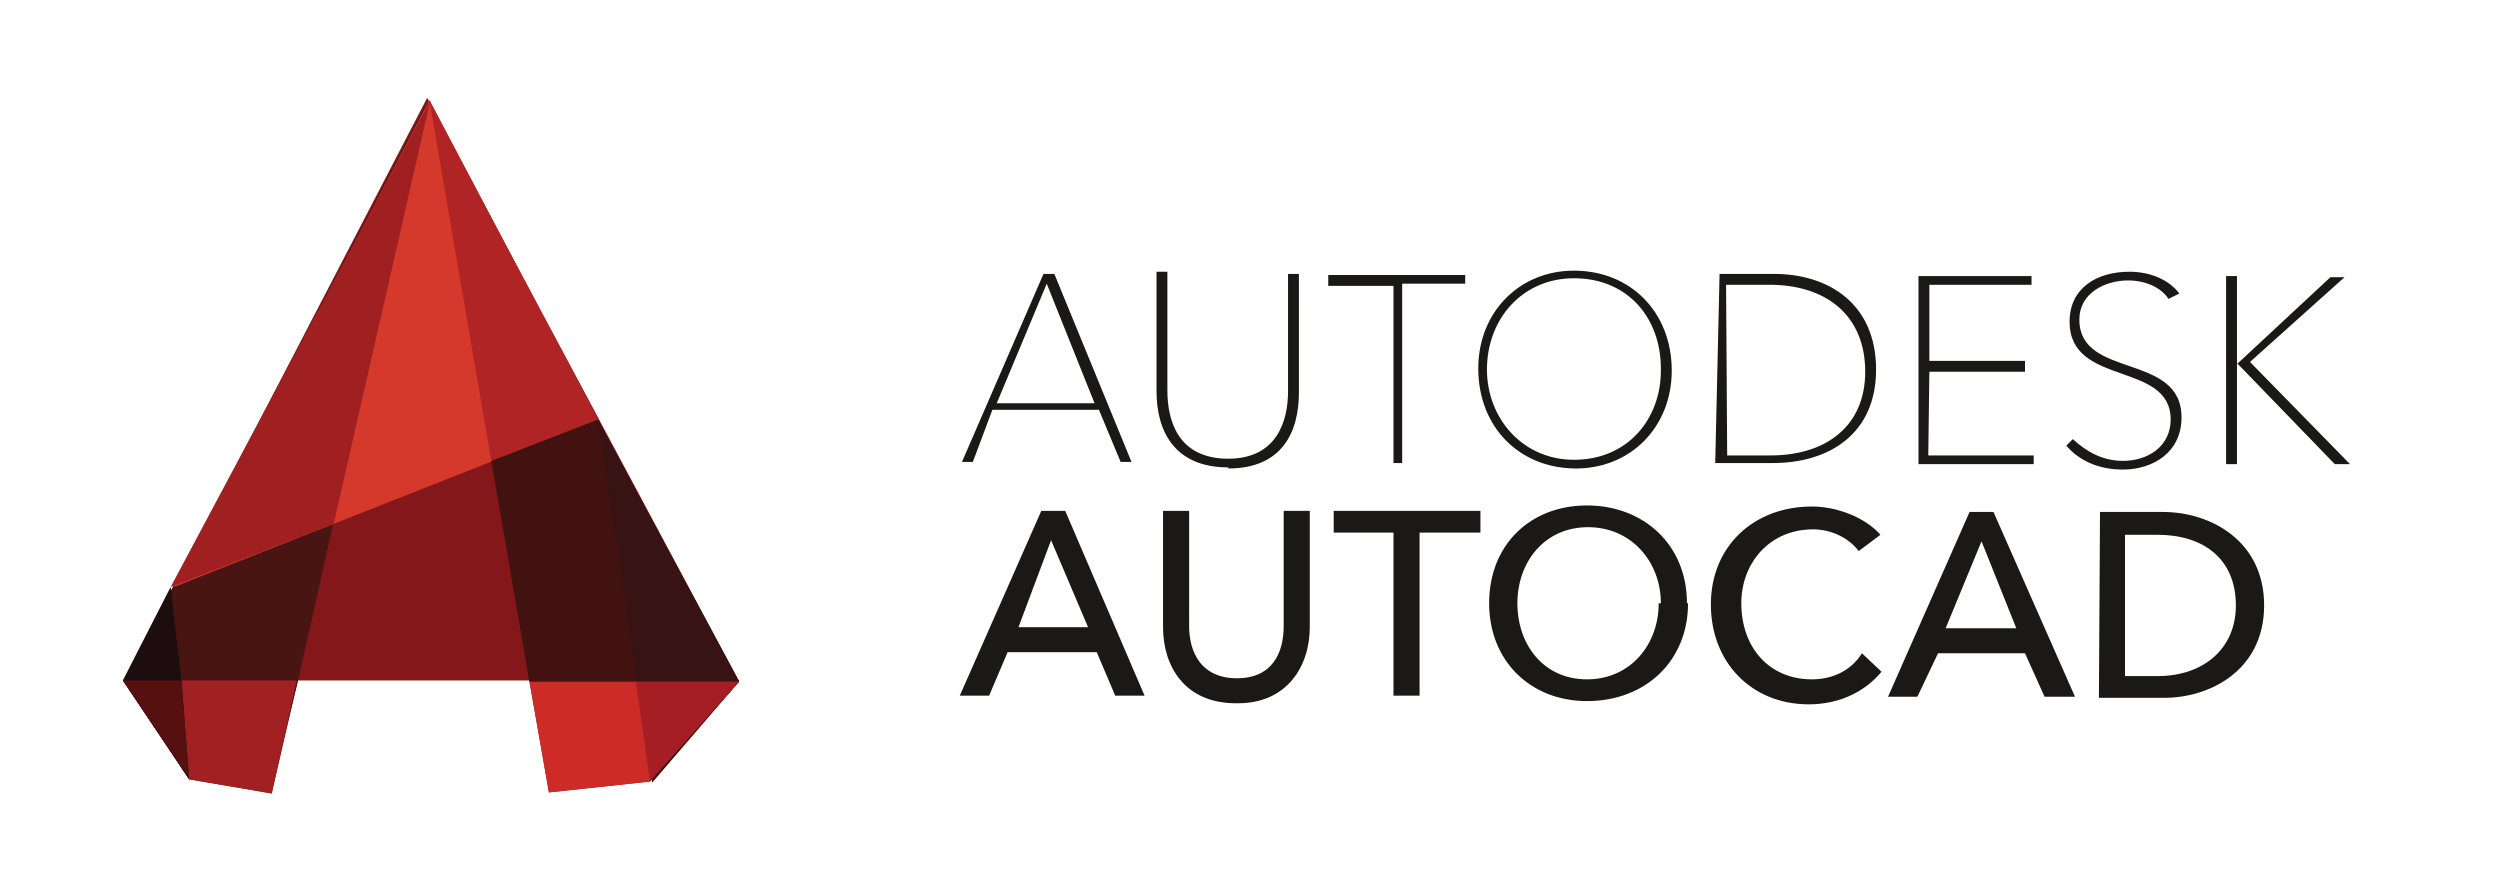
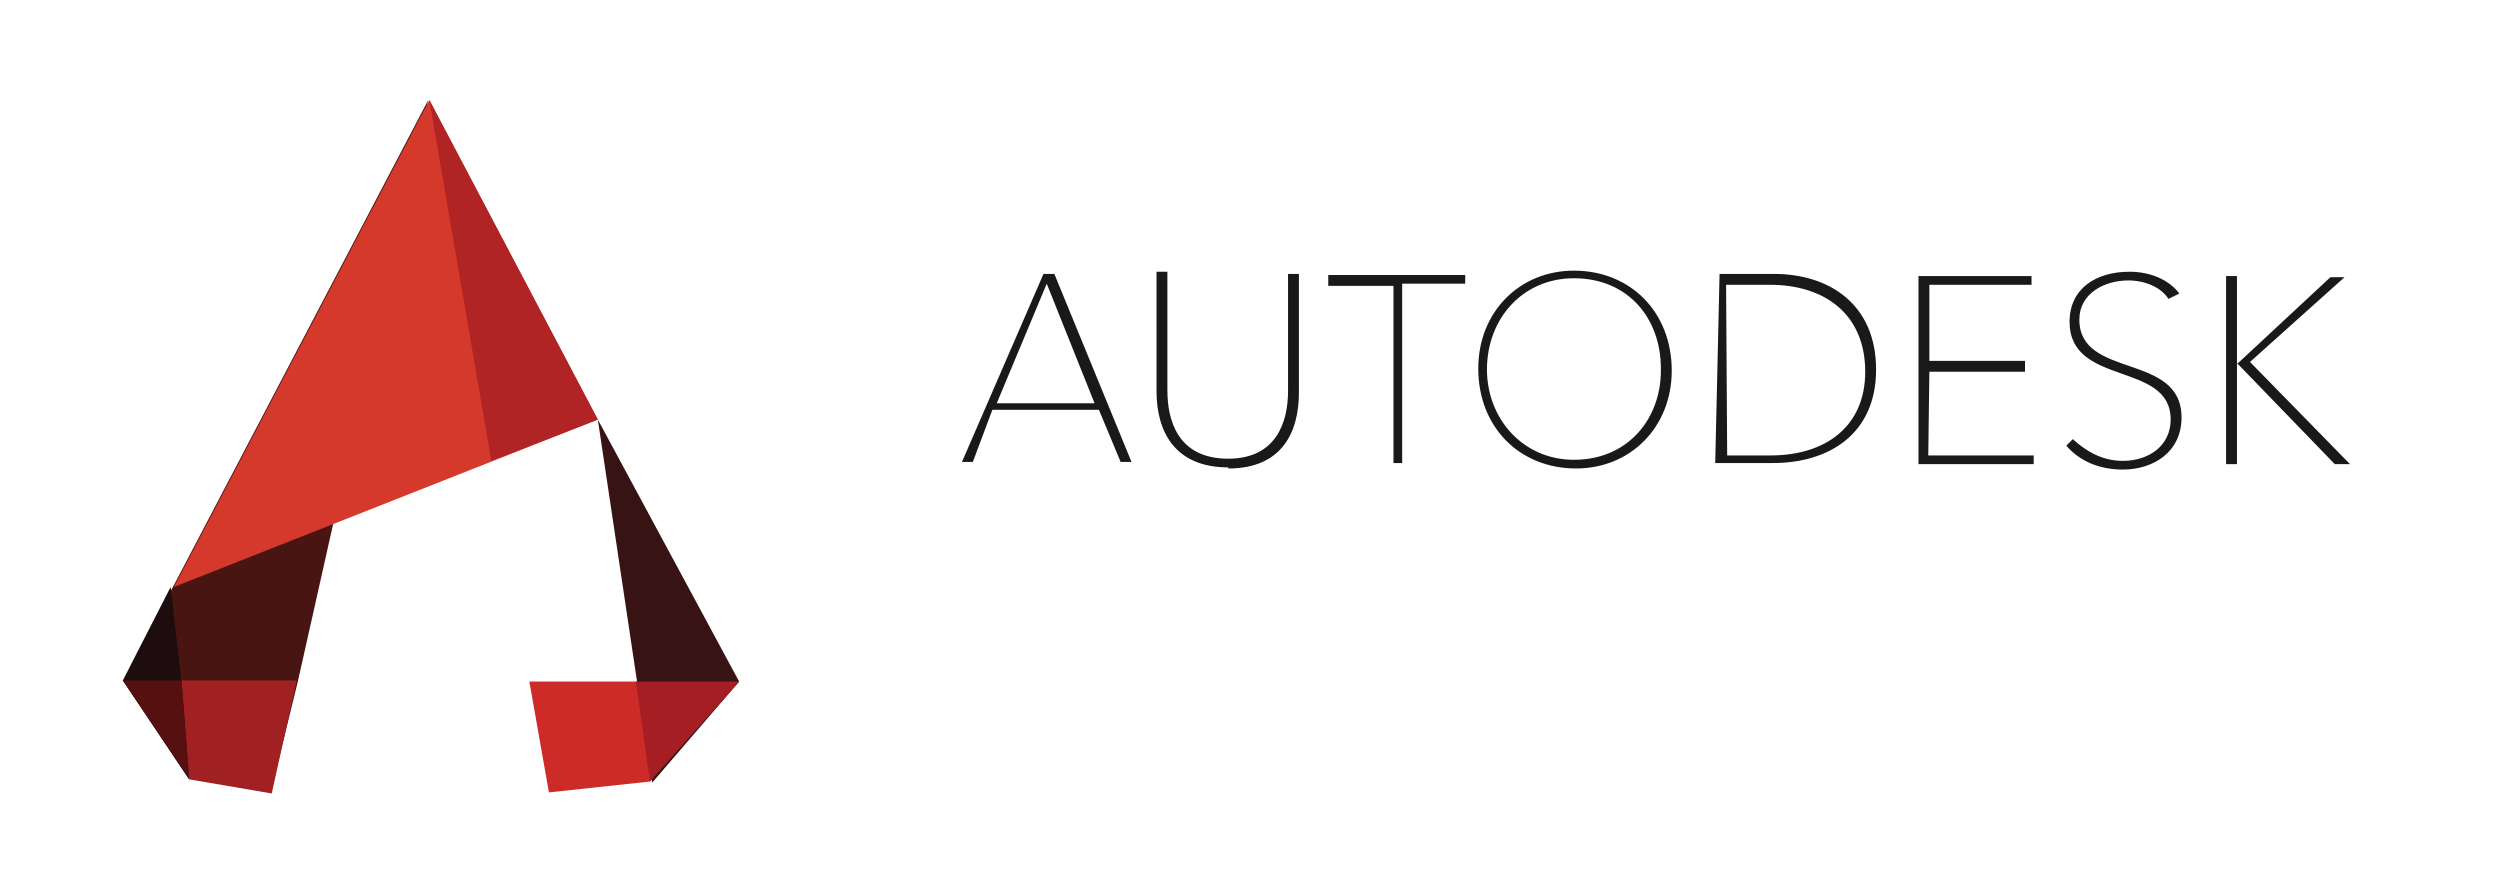
<svg xmlns="http://www.w3.org/2000/svg" width="23mm" height="8mm" viewBox="0 0 23 8">
  <g>
    <g>
      <path fill="#1b1918" fill-rule="evenodd" d="M9.13 3.77h.98l.2.48h.1L9.7 2.52h-.1l-.75 1.73h.1zm.5-1.16l.44 1.1h-.9zm1.67 1.7c.5 0 .65-.34.65-.7V2.52h-.1V3.6c0 .27-.1.62-.55.62-.47 0-.56-.36-.56-.63V2.5h-.1V3.6c0 .36.16.7.66.7zm1.6-1.7h.58v-.08h-1.26v.1h.6v1.63h.08zm2.48.8c0-.54-.38-.92-.9-.92-.5 0-.88.38-.88.9 0 .54.38.92.9.92.5 0 .88-.38.88-.9zm-.1 0c0 .44-.3.82-.8.82-.47 0-.8-.38-.8-.83 0-.47.33-.84.8-.84.5 0 .8.37.8.83zm.5.85h.53c.52 0 .95-.27.95-.86 0-.6-.43-.88-.94-.88h-.5zm.1-1.64h.4c.52 0 .88.28.88.8 0 .5-.36.77-.87.77h-.4zm1.87.8h.88v-.1h-.88v-.7h.94v-.08h-1.04v1.73h1.06v-.08h-.97zm2.3-.72c-.1-.13-.27-.2-.46-.2-.3 0-.55.15-.55.46 0 .6.93.36.93.9 0 .24-.2.38-.44.38-.18 0-.33-.08-.46-.2l-.06.06c.12.14.3.22.52.22.28 0 .54-.16.54-.48 0-.6-.94-.35-.94-.9 0-.24.23-.36.45-.36.15 0 .3.06.37.17zm.53-.16h-.1v1.73h.1v-.93l.9.93h.14l-.92-.94.87-.78h-.13l-.86.8z" />
-       <path fill="#1b1918" fill-rule="evenodd" d="M9.27 6h.82l.17.4h.27L9.8 4.7h-.22l-.75 1.7h.27zm.4-1.03l.34.8h-.64zm1.72 1.5c.45 0 .66-.34.66-.7V4.7h-.24v1.06c0 .24-.1.48-.43.48-.33 0-.44-.24-.44-.48V4.7h-.24v1.07c0 .36.2.7.67.7zm1.67-1.57h.56v-.2h-1.35v.2h.55v1.5h.24zm2.46.65c0-.54-.4-.9-.92-.9s-.9.36-.9.9c0 .53.38.9.9.9.54 0 .93-.37.93-.9zm-.26 0c0 .38-.26.7-.66.7s-.64-.32-.64-.7c0-.38.25-.7.65-.7s.67.32.67.7zm1.87.46c-.1.16-.27.24-.46.24-.4 0-.65-.3-.65-.7 0-.37.26-.68.66-.68.17 0 .33.08.42.2l.2-.15c-.14-.16-.4-.26-.63-.26-.54 0-.93.37-.93.9 0 .54.38.92.9.92.3 0 .53-.13.67-.3zm.7 0h.8l.18.4h.28l-.75-1.7h-.22l-.75 1.7h.27zm.4-1.03l.32.8h-.65zm1.08 1.44h.6c.43 0 .92-.26.92-.85 0-.6-.5-.86-.93-.86h-.58zm.24-1.5h.3c.42 0 .72.22.72.65 0 .4-.3.65-.72.65h-.3z" />
      <g>
-         <path fill="#841719" fill-rule="evenodd" d="M2.5 7.3l-.76-.13-.6-.9L3.93.9 6.8 6.27l-.82.92-.93.1-.18-1.03H2.74z" />
        <path fill="#491513" fill-rule="evenodd" d="M2.74 6.27L3.94.92l-2.8 5.34.6.9.75.13z" />
        <path fill="none" d="M4.87 6.27L3.95.92 6.8 6.27l-.82.92-.93.1z" />
        <path fill="#d4392c" fill-rule="evenodd" d="M5.5 3.86L1.6 5.4 3.95.92z" />
-         <path fill="#a02022" fill-rule="evenodd" d="M3.07 4.82l-1.5.58L3.96.92z" />
        <path fill="#b02425" fill-rule="evenodd" d="M5.5 3.86l-.98.38L3.95.92z" />
        <path fill="#a12022" fill-rule="evenodd" d="M1.13 6.26h1.6L2.5 7.3l-.76-.13z" />
        <path fill="#1e0d0f" fill-rule="evenodd" d="M1.74 7.17l-.07-.9-.1-.87-.44.86z" />
        <path fill="#56100f" fill-rule="evenodd" d="M1.13 6.26h.54l.07.9z" />
        <path fill="#cc2b28" fill-rule="evenodd" d="M4.87 6.27H6.8l-.82.92-.93.1z" />
-         <path fill="#421211" fill-rule="evenodd" d="M5.5 3.86l-.98.38.35 2.03H6.8z" />
        <path fill="#381313" fill-rule="evenodd" d="M5.5 3.86L6 7.2l.8-.93z" />
        <path fill="#a51e23" fill-rule="evenodd" d="M6.8 6.27h-.95l.13.92z" />
      </g>
    </g>
  </g>
</svg>